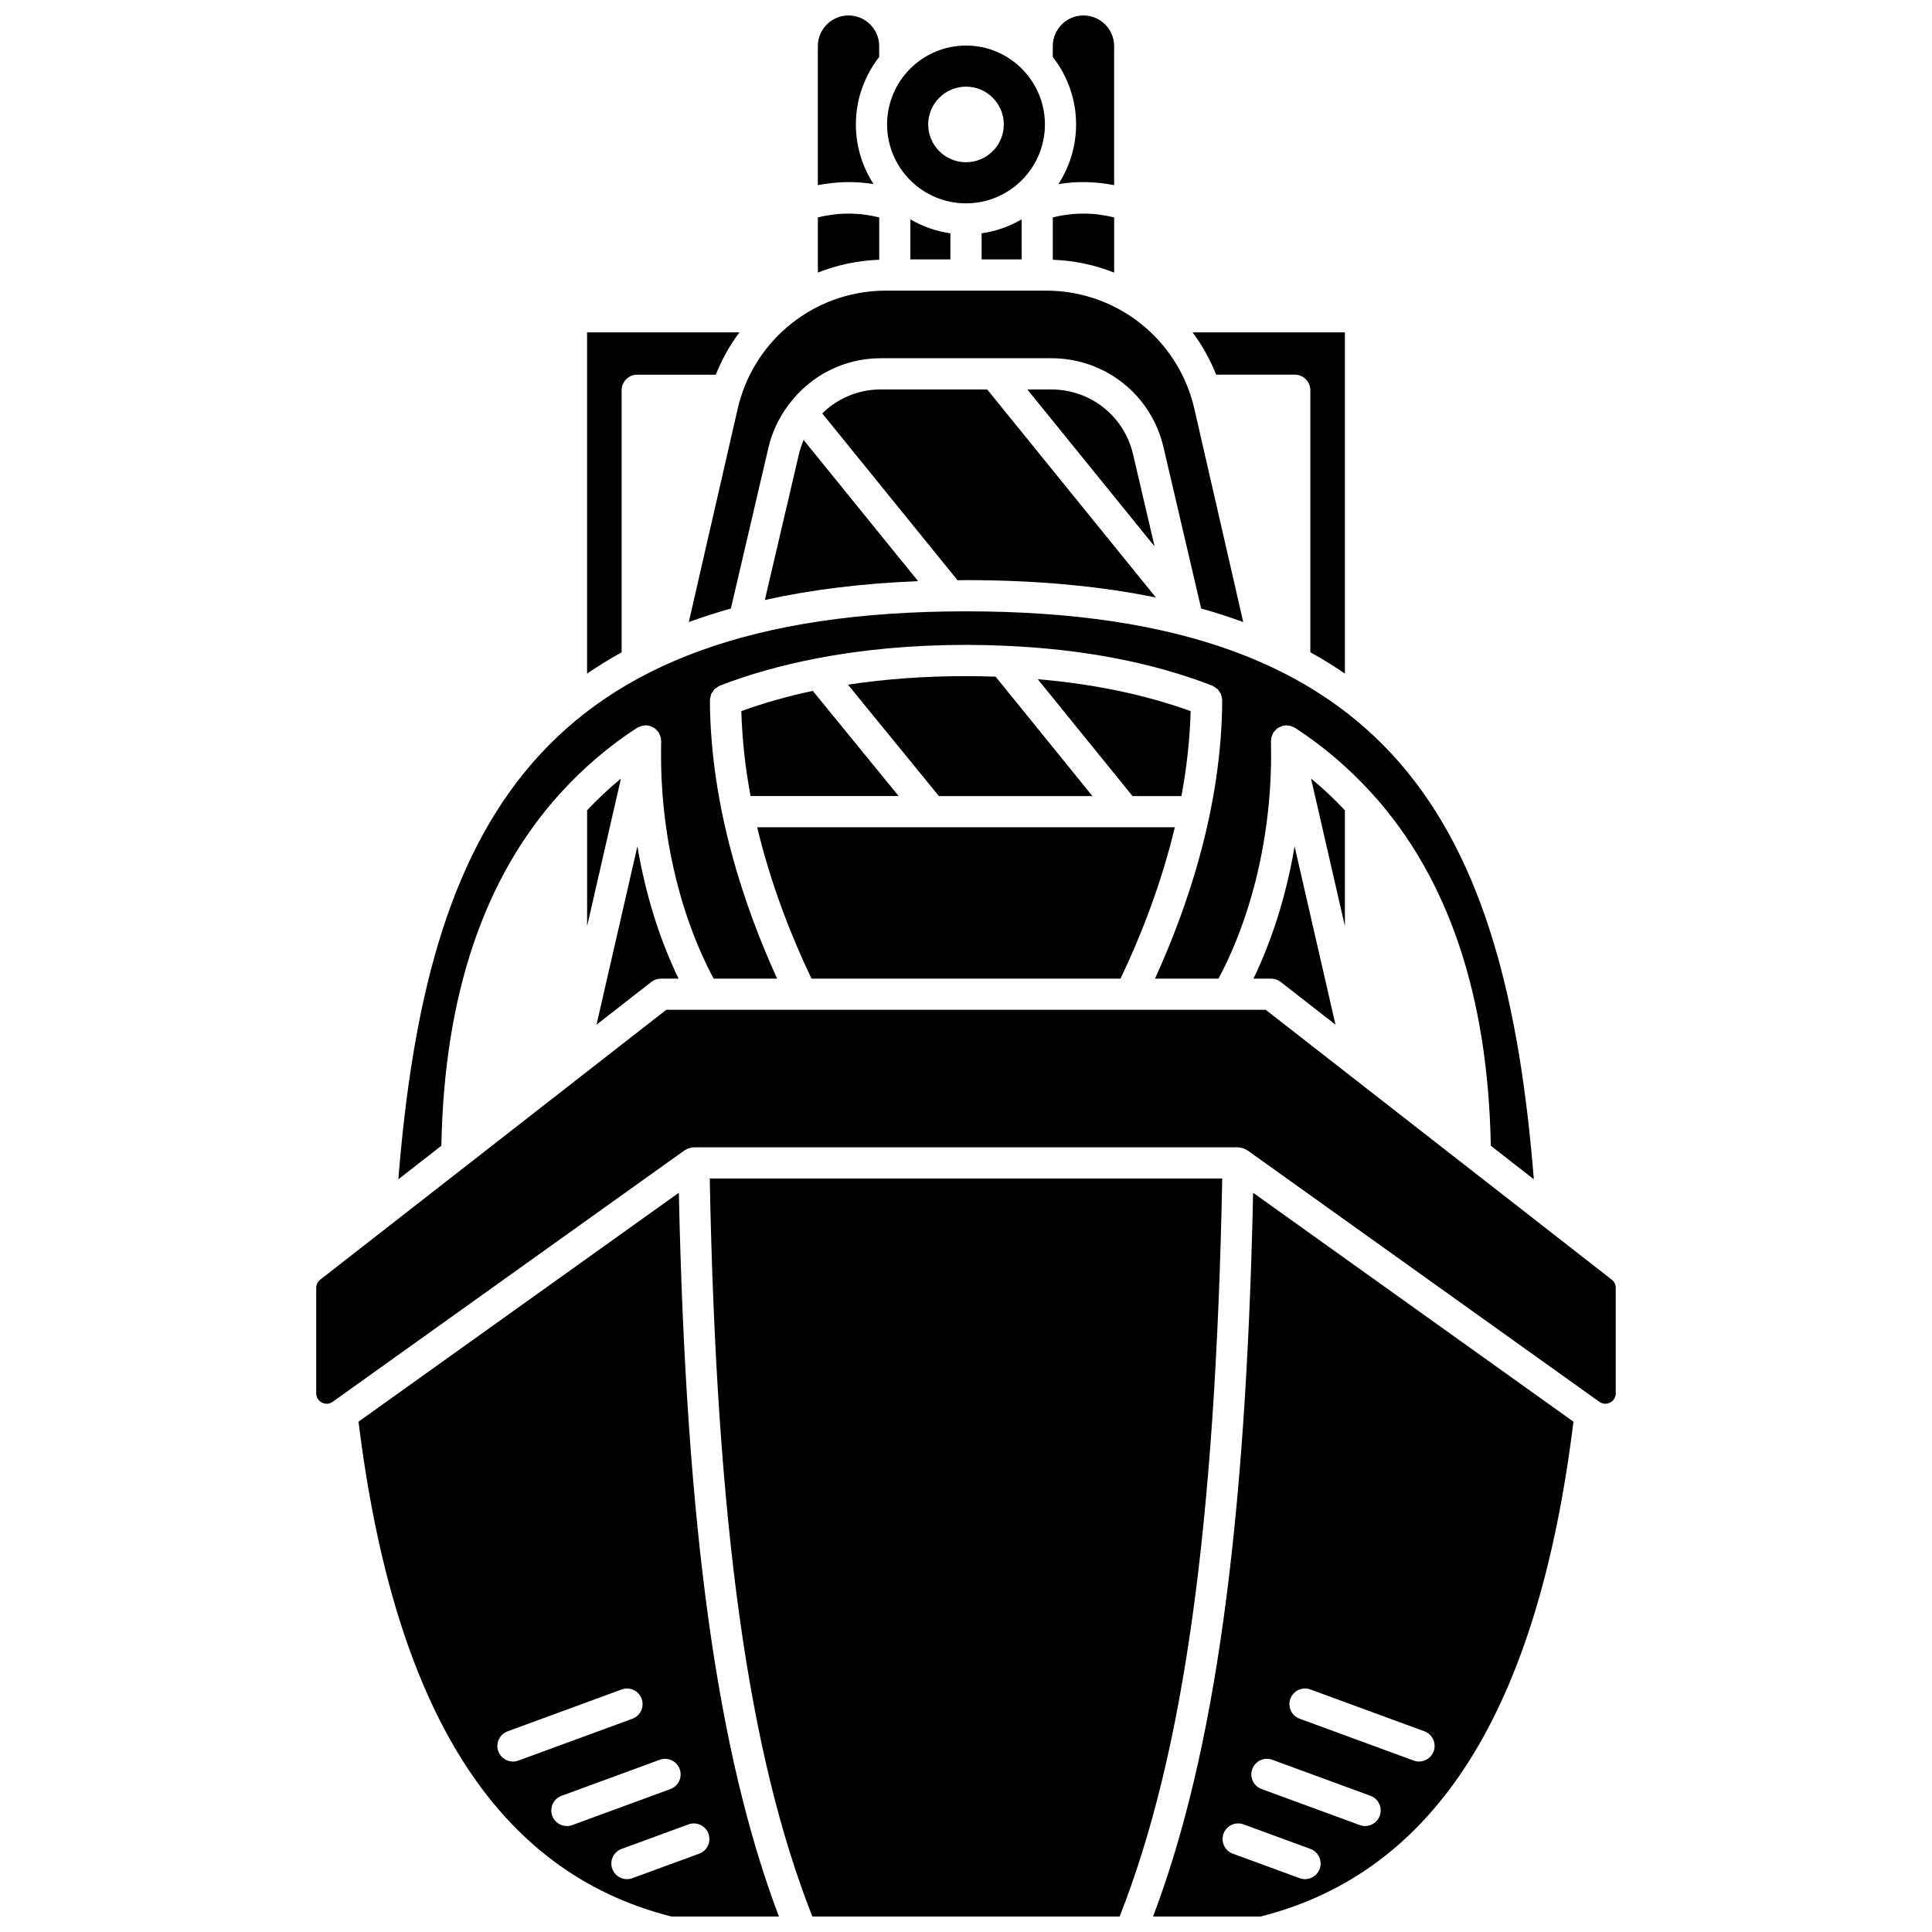
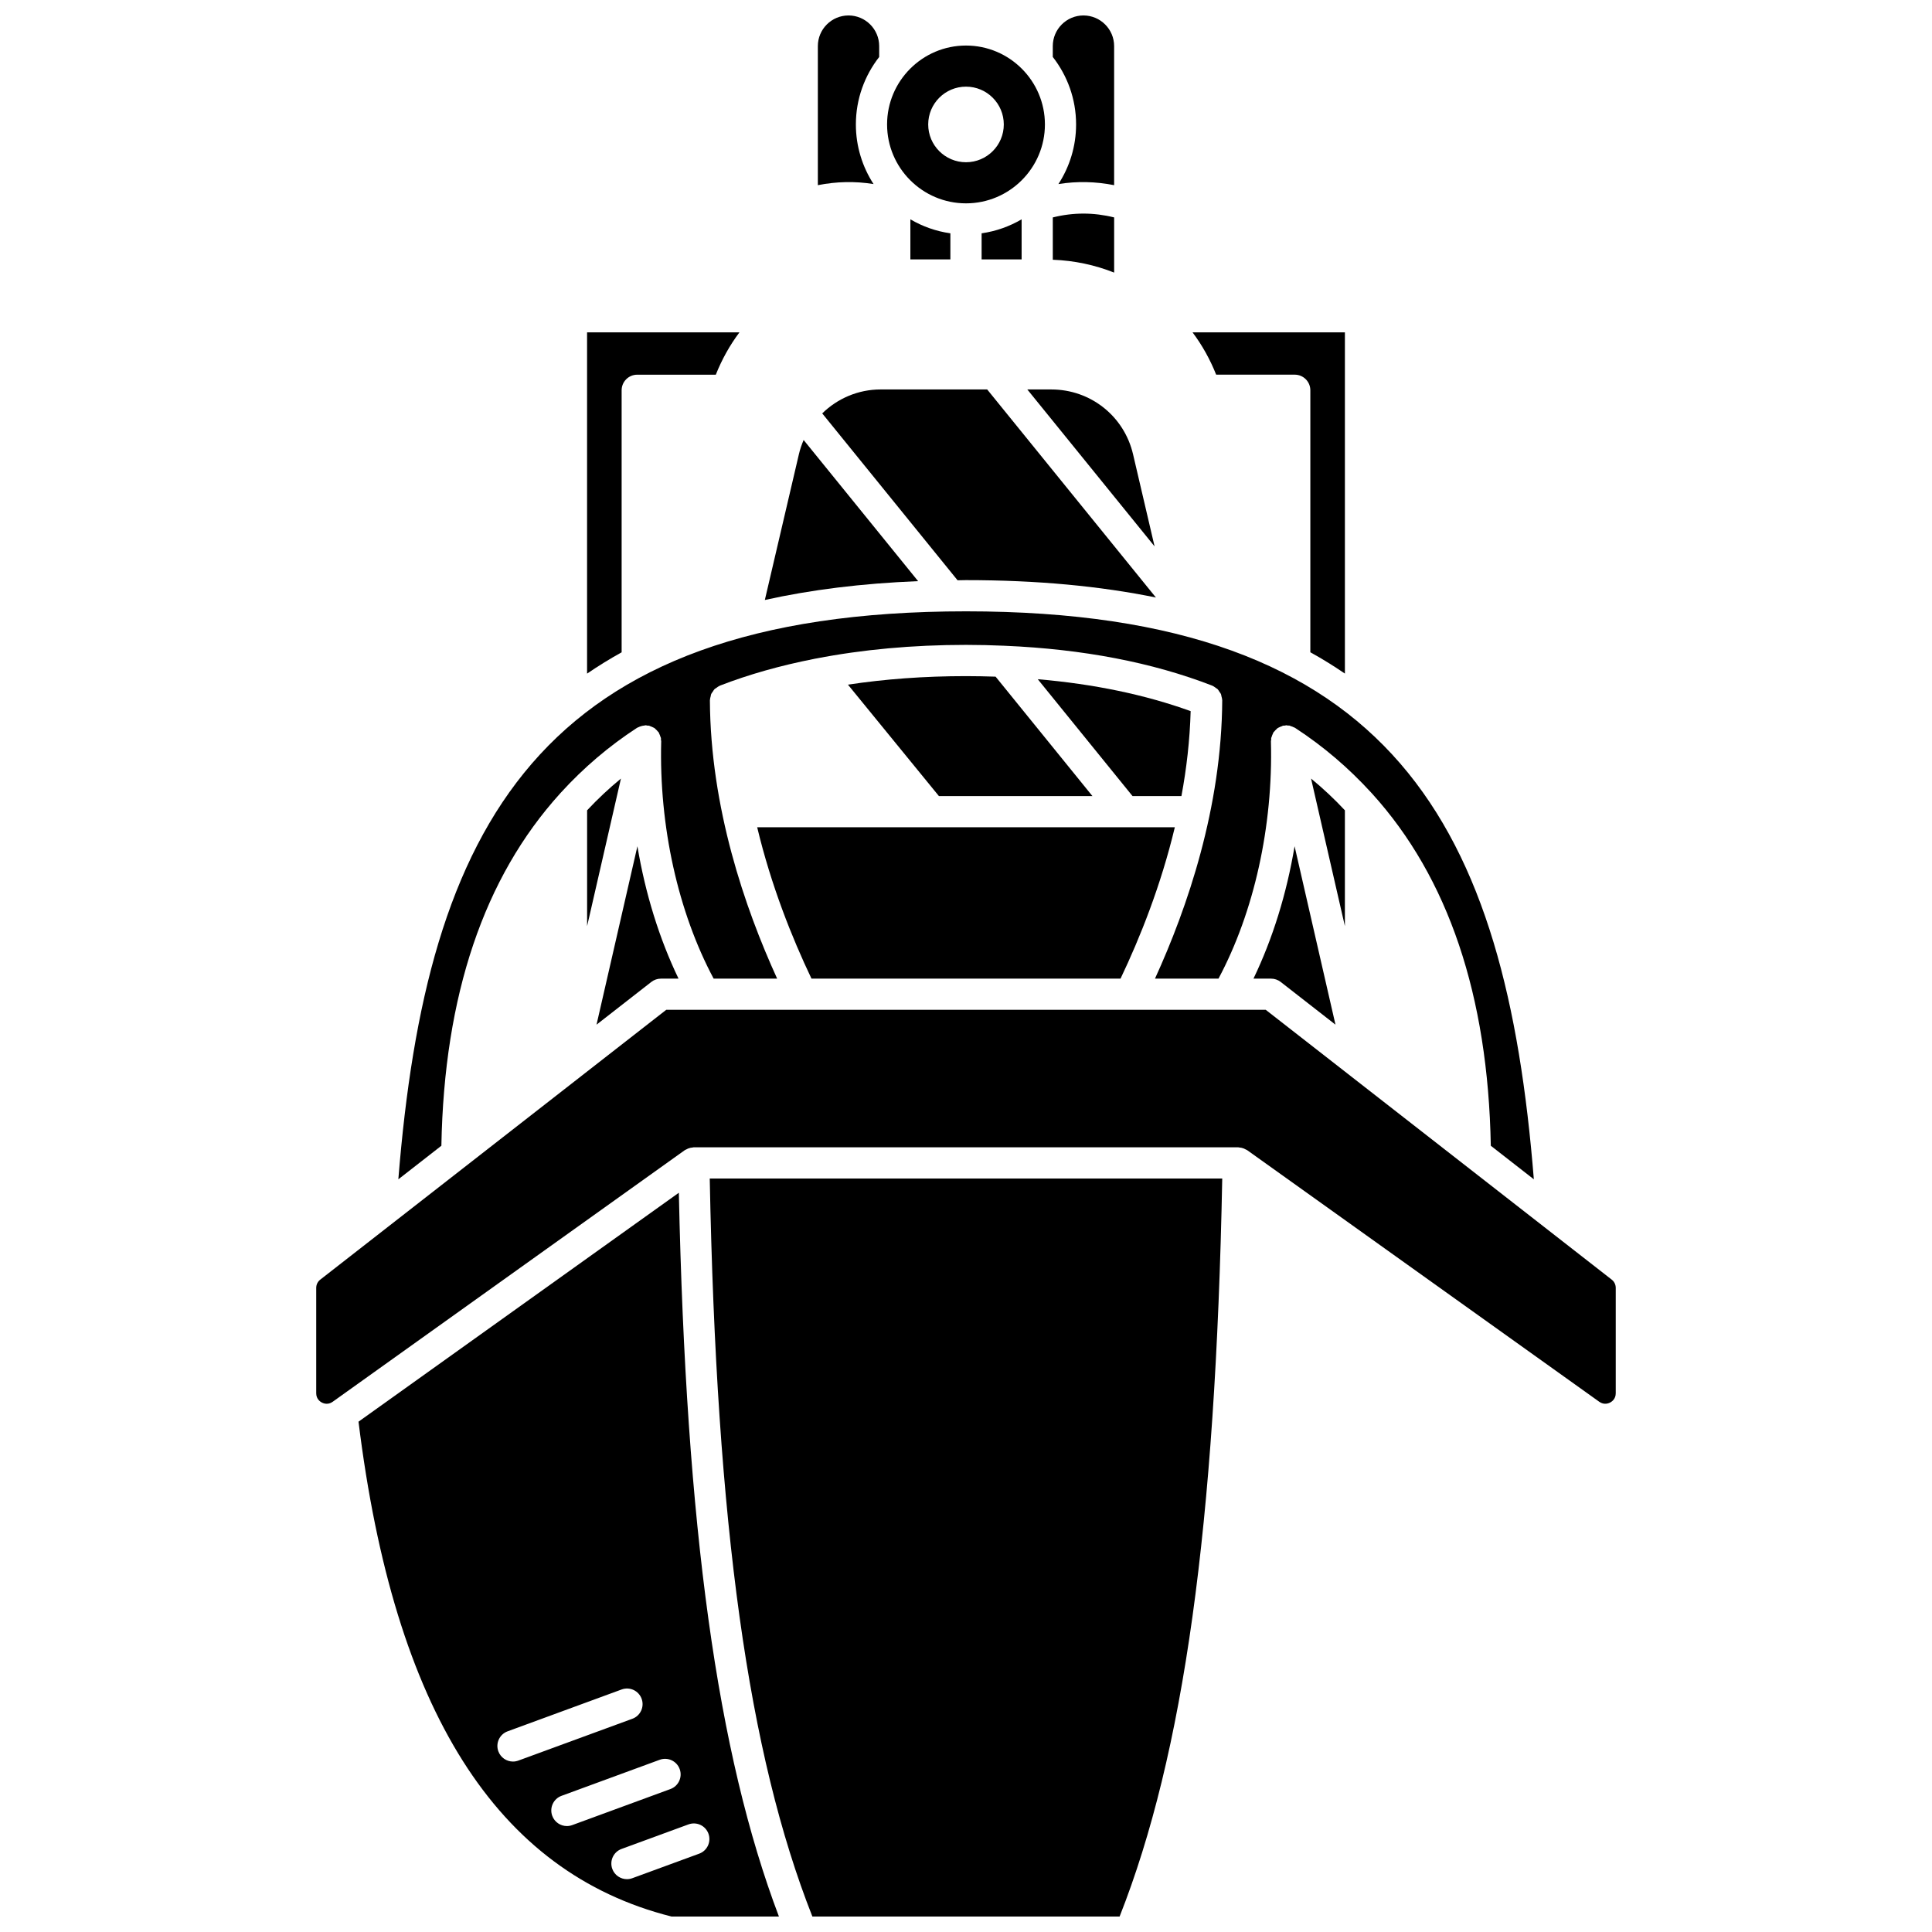
<svg xmlns="http://www.w3.org/2000/svg" width="800px" height="800px" version="1.1" viewBox="144 144 512 512">
  <defs>
    <clipPath id="e">
      <path d="m423 148.09h17v45.906h-17z" />
    </clipPath>
    <clipPath id="d">
      <path d="m360 148.09h17v45.906h-17z" />
    </clipPath>
    <clipPath id="c">
      <path d="m239 460h112v191.9h-112z" />
    </clipPath>
    <clipPath id="b">
-       <path d="m449 460h112v191.9h-112z" />
+       <path d="m449 460h112v191.9z" />
    </clipPath>
    <clipPath id="a">
      <path d="m332 456h136v195.9h-136z" />
    </clipPath>
  </defs>
-   <path d="m326.54 308.85c3.57-1.305 7.281-2.5 11.148-3.582l9.984-42.746c0.957-4.102 2.773-7.773 5.117-11.004 0.102-0.207 0.285-0.367 0.426-0.559 5.621-7.375 14.383-12.023 24.184-12.023h45.211c14.262 0 26.484 9.695 29.727 23.586l9.984 42.746c3.863 1.082 7.578 2.277 11.148 3.582l-12.945-56.48c-1.969-8.586-6.543-15.941-12.754-21.383-0.078-0.07-0.16-0.129-0.23-0.203-7.113-6.133-16.344-9.766-26.363-9.766h-42.34c-10.02 0-19.246 3.633-26.363 9.766-0.074 0.078-0.156 0.133-0.234 0.207-6.211 5.438-10.789 12.793-12.754 21.379z" />
  <path d="m500.41 358.74c-2.793-2.992-5.785-5.793-8.965-8.414l8.965 39.105z" />
  <path d="m400 297.74c18.902 0 35.578 1.586 50.332 4.609l-44.719-55.141h-28.219c-6 0-11.457 2.406-15.496 6.344l35.867 44.23c0.758-0.008 1.473-0.043 2.234-0.043z" />
  <path d="m422.6 247.21h-6.352l33.727 41.59-5.699-24.395c-2.359-10.129-11.273-17.195-21.676-17.195z" />
  <path d="m292.4 354.31c0.086-0.094 0.16-0.191 0.258-0.277 5.918-6.481 12.609-12.234 20.168-17.156 0.008-0.004 0.016-0.004 0.02-0.008 0.117-0.074 0.254-0.102 0.375-0.164 0.219-0.113 0.441-0.191 0.68-0.262 0.277-0.082 0.551-0.145 0.84-0.164 0.117-0.008 0.215-0.066 0.336-0.066h0.113c0.125 0.004 0.227 0.066 0.352 0.078 0.145 0.016 0.289-0.008 0.43 0.02 0.012 0.004 0.023 0 0.039 0 0.141 0.031 0.242 0.125 0.379 0.168 0.238 0.082 0.465 0.168 0.684 0.289 0.125 0.07 0.258 0.102 0.375 0.188 0.125 0.086 0.211 0.211 0.328 0.309 0.195 0.168 0.363 0.348 0.52 0.551 0.078 0.098 0.188 0.152 0.258 0.262 0.008 0.012 0.008 0.023 0.012 0.031 0.074 0.117 0.098 0.258 0.16 0.375 0.121 0.234 0.211 0.477 0.285 0.734 0.039 0.133 0.125 0.254 0.148 0.387 0.004 0.031-0.008 0.066 0 0.098 0.016 0.109-0.012 0.215-0.004 0.328 0.012 0.141 0.074 0.262 0.07 0.402-0.594 22.543 4.481 45.281 13.891 62.906h16.832c-8.613-18.859-17.676-45.375-17.82-73.762 0-0.023 0.012-0.047 0.012-0.07 0.004-0.332 0.109-0.641 0.188-0.957 0.055-0.207 0.059-0.43 0.141-0.625 0.094-0.223 0.27-0.402 0.406-0.602 0.156-0.238 0.281-0.496 0.484-0.699 0.137-0.133 0.324-0.211 0.477-0.324 0.281-0.207 0.551-0.426 0.875-0.559 0.02-0.008 0.031-0.027 0.059-0.039 7.727-2.996 16.086-5.336 24.977-7.09 0.168-0.055 0.344-0.066 0.516-0.098 12.242-2.375 25.512-3.617 39.75-3.617 3.465 0 6.859 0.086 10.211 0.23 0.043 0.004 0.082 0.004 0.125 0.008 20.598 0.879 39.043 4.41 54.91 10.566 0.02 0.008 0.031 0.027 0.059 0.039 0.328 0.133 0.594 0.352 0.875 0.559 0.152 0.117 0.34 0.191 0.477 0.324 0.203 0.199 0.328 0.457 0.484 0.699 0.137 0.203 0.305 0.379 0.406 0.602 0.082 0.195 0.09 0.418 0.141 0.625 0.082 0.316 0.184 0.625 0.188 0.957 0 0.023 0.012 0.047 0.012 0.07-0.145 28.383-9.203 54.902-17.82 73.762h16.832c9.41-17.625 14.488-40.363 13.891-62.906-0.004-0.141 0.059-0.266 0.07-0.402 0.008-0.109-0.02-0.219-0.004-0.328 0.004-0.031-0.008-0.066 0-0.098 0.023-0.133 0.113-0.258 0.148-0.387 0.074-0.262 0.16-0.5 0.285-0.734 0.062-0.125 0.086-0.262 0.16-0.375 0.008-0.012 0.008-0.023 0.012-0.031 0.07-0.109 0.176-0.16 0.258-0.262 0.16-0.203 0.328-0.379 0.52-0.551 0.117-0.098 0.199-0.223 0.328-0.309 0.117-0.082 0.254-0.121 0.375-0.188 0.219-0.125 0.441-0.211 0.684-0.289 0.133-0.047 0.238-0.141 0.379-0.168 0.012-0.004 0.02 0 0.031 0 0.145-0.031 0.289-0.004 0.434-0.02 0.121-0.012 0.223-0.074 0.348-0.078h0.113c0.121 0 0.219 0.059 0.336 0.066 0.129 0.012 0.266-0.023 0.395-0.004 0.031 0.008 0.066 0.031 0.098 0.039 0.117 0.023 0.219 0.094 0.332 0.129 0.246 0.074 0.48 0.152 0.703 0.273 0.117 0.059 0.242 0.082 0.352 0.152 0.012 0.008 0.023 0.008 0.031 0.012 7.555 4.926 14.246 10.676 20.168 17.156 0.094 0.086 0.168 0.184 0.258 0.277 20.164 22.242 30.73 53.492 31.457 93.32l11.406 8.895c-7.492-93.176-36.785-150.52-150.46-150.52-113.68 0-142.97 57.34-150.46 150.52l11.406-8.895c0.723-39.84 11.285-71.094 31.449-93.332z" />
  <path d="m308.74 247.43c0-2.281 1.848-4.133 4.133-4.133h20.824c1.613-4.055 3.715-7.824 6.262-11.215h-40.379v90.434c2.918-1.988 5.957-3.883 9.16-5.644z" />
  <path d="m355.71 264.4-9.02 38.602c12.141-2.695 25.617-4.394 40.617-4.992l-30.336-37.406c-0.52 1.211-0.953 2.477-1.262 3.797z" />
  <g clip-path="url(#e)">
    <path d="m424.49 192.78c4.914-0.793 9.848-0.68 14.766 0.293v-36.852c0-4.481-3.648-8.125-8.133-8.125-4.481 0-8.125 3.644-8.125 8.125v2.871c3.856 4.949 6.176 11.145 6.176 17.883 0.004 5.828-1.73 11.246-4.684 15.805z" />
  </g>
  <path d="m439.26 201.62c-5.438-1.352-10.812-1.355-16.258 0v11.215c5.711 0.211 11.184 1.391 16.258 3.406z" />
-   <path d="m377 201.62c-5.445-1.352-10.816-1.352-16.258 0v14.621c5.07-2.016 10.543-3.195 16.258-3.406z" />
  <path d="m487.12 243.29c2.285 0 4.133 1.852 4.133 4.133v69.438c3.203 1.762 6.242 3.656 9.16 5.644v-90.43h-40.379c2.547 3.394 4.648 7.16 6.262 11.215z" />
  <path d="m400 197.89c11.531 0 20.914-9.383 20.914-20.91 0-11.527-9.383-20.91-20.914-20.91s-20.914 9.383-20.914 20.91c0 11.527 9.379 20.91 20.914 20.91zm0-30.926c5.531 0 10.016 4.484 10.016 10.016s-4.484 10.016-10.016 10.016-10.016-4.484-10.016-10.016c0.004-5.531 4.484-10.016 10.016-10.016z" />
  <path d="m395.86 212.75v-6.918c-3.824-0.547-7.406-1.828-10.602-3.711v10.629z" />
  <g clip-path="url(#d)">
    <path d="m375.5 192.78c-2.949-4.559-4.684-9.977-4.684-15.797 0-6.742 2.32-12.941 6.176-17.883v-2.879c0-4.481-3.644-8.125-8.125-8.125-4.484 0-8.129 3.644-8.129 8.125v36.852c4.914-0.973 9.848-1.09 14.762-0.293z" />
  </g>
  <path d="m414.74 212.75v-10.629c-3.199 1.879-6.777 3.16-10.602 3.711v6.918z" />
  <g clip-path="url(#c)">
    <path d="m239.01 520.76c9.445 76.496 36.57 119.45 82.941 131.14h28.473c-16.355-43.16-24.613-103-26.523-191.81zm42.363 89.812c-0.473 0.172-0.949 0.258-1.426 0.258-1.684 0-3.266-1.039-3.879-2.707-0.785-2.144 0.309-4.519 2.457-5.305l30.207-11.086c2.152-0.793 4.519 0.312 5.305 2.457s-0.309 4.519-2.457 5.305zm50.371 19.367c0.785 2.144-0.309 4.523-2.457 5.305l-17.715 6.496c-0.473 0.172-0.949 0.258-1.426 0.258-1.684 0-3.266-1.039-3.879-2.707-0.785-2.144 0.309-4.523 2.457-5.305l17.715-6.496c2.168-0.797 4.523 0.312 5.305 2.449zm-10.078-11.82-26.008 9.547c-0.473 0.172-0.949 0.258-1.426 0.258-1.684 0-3.266-1.039-3.879-2.707-0.785-2.144 0.309-4.519 2.457-5.305l26.008-9.547c2.156-0.789 4.523 0.312 5.305 2.457 0.785 2.137-0.312 4.508-2.457 5.297z" />
  </g>
  <path d="m476.18 403.35h4.668c0.922 0 1.816 0.305 2.543 0.871l14.523 11.324-10.836-47.285c-2.098 12.57-5.82 24.543-10.898 35.09z" />
  <g clip-path="url(#b)">
-     <path d="m449.57 651.9h28.473c46.371-11.695 73.492-54.648 82.941-131.14l-84.895-60.664c-1.906 88.812-10.168 148.64-26.52 191.81zm44.156-12.613c-0.613 1.668-2.195 2.707-3.879 2.707-0.473 0-0.949-0.082-1.426-0.258l-17.715-6.496c-2.144-0.781-3.242-3.16-2.457-5.305 0.785-2.141 3.152-3.246 5.305-2.457l17.715 6.496c2.144 0.789 3.242 3.168 2.457 5.312zm-7.758-45.105c0.785-2.141 3.148-3.246 5.305-2.457l30.207 11.086c2.144 0.785 3.242 3.16 2.457 5.305-0.613 1.668-2.195 2.707-3.879 2.707-0.473 0-0.949-0.082-1.426-0.258l-30.207-11.086c-2.148-0.781-3.246-3.156-2.457-5.297zm-4.789 16.176 26.008 9.547c2.144 0.785 3.242 3.16 2.457 5.305-0.613 1.668-2.195 2.707-3.879 2.707-0.473 0-0.949-0.082-1.426-0.258l-26.008-9.547c-2.144-0.785-3.242-3.16-2.457-5.305 0.789-2.137 3.152-3.238 5.305-2.449z" />
-   </g>
+     </g>
  <path d="m571.13 483.12-69.133-53.91-0.012-0.012-22.551-17.586-158.87-0.004-22.551 17.586c-0.004 0.004-0.008 0.008-0.012 0.012l-69.133 53.914c-0.676 0.527-1.066 1.324-1.066 2.184v27.93c0 1.52 1.051 2.223 1.496 2.461 0.453 0.23 1.629 0.68 2.871-0.211l93.285-66.66c0.145-0.102 0.312-0.152 0.469-0.234 0.148-0.078 0.285-0.16 0.445-0.223 0.402-0.156 0.82-0.246 1.254-0.277 0.059-0.004 0.109-0.039 0.168-0.039 0.012 0 0.02 0.004 0.027 0.004 0.012 0 0.023-0.004 0.043-0.004h144.27c0.012 0 0.023 0.004 0.043 0.008 0.008 0 0.02-0.004 0.027-0.008 0.062 0 0.113 0.031 0.168 0.039 0.434 0.023 0.852 0.121 1.254 0.277 0.156 0.062 0.297 0.145 0.445 0.223 0.152 0.082 0.324 0.133 0.469 0.234l93.285 66.66c1.25 0.887 2.418 0.438 2.871 0.211 0.445-0.234 1.496-0.938 1.496-2.461v-27.93c0-0.859-0.387-1.656-1.062-2.184z" />
  <path d="m299.59 358.74v30.695l8.965-39.105c-3.18 2.613-6.168 5.418-8.965 8.41z" />
  <g clip-path="url(#a)">
    <path d="m332.09 456.32c1.777 91.922 10.215 152.58 27.199 195.58h81.418c16.988-43.004 25.422-103.67 27.199-195.58z" />
  </g>
  <path d="m440.95 403.35c5.152-10.801 10.691-24.645 14.391-40.117h-110.68c3.699 15.477 9.242 29.316 14.391 40.117z" />
  <path d="m400 323.18c-11.074 0-21.5 0.777-31.285 2.262l24.105 29.523h40.684l-25.66-31.645c-2.582-0.082-5.191-0.141-7.844-0.141z" />
  <path d="m457.09 354.97c1.355-7.266 2.231-14.812 2.445-22.512-12.031-4.348-25.586-7.184-40.516-8.461l25.117 30.977h12.953z" />
  <path d="m319.15 403.35h4.668c-5.078-10.547-8.801-22.523-10.898-35.086l-10.836 47.285 14.523-11.324c0.723-0.566 1.621-0.875 2.543-0.875z" />
-   <path d="m340.46 332.45c0.215 7.695 1.09 15.242 2.445 22.512h39.246l-22.754-27.871c-6.68 1.406-12.98 3.211-18.938 5.359z" />
</svg>